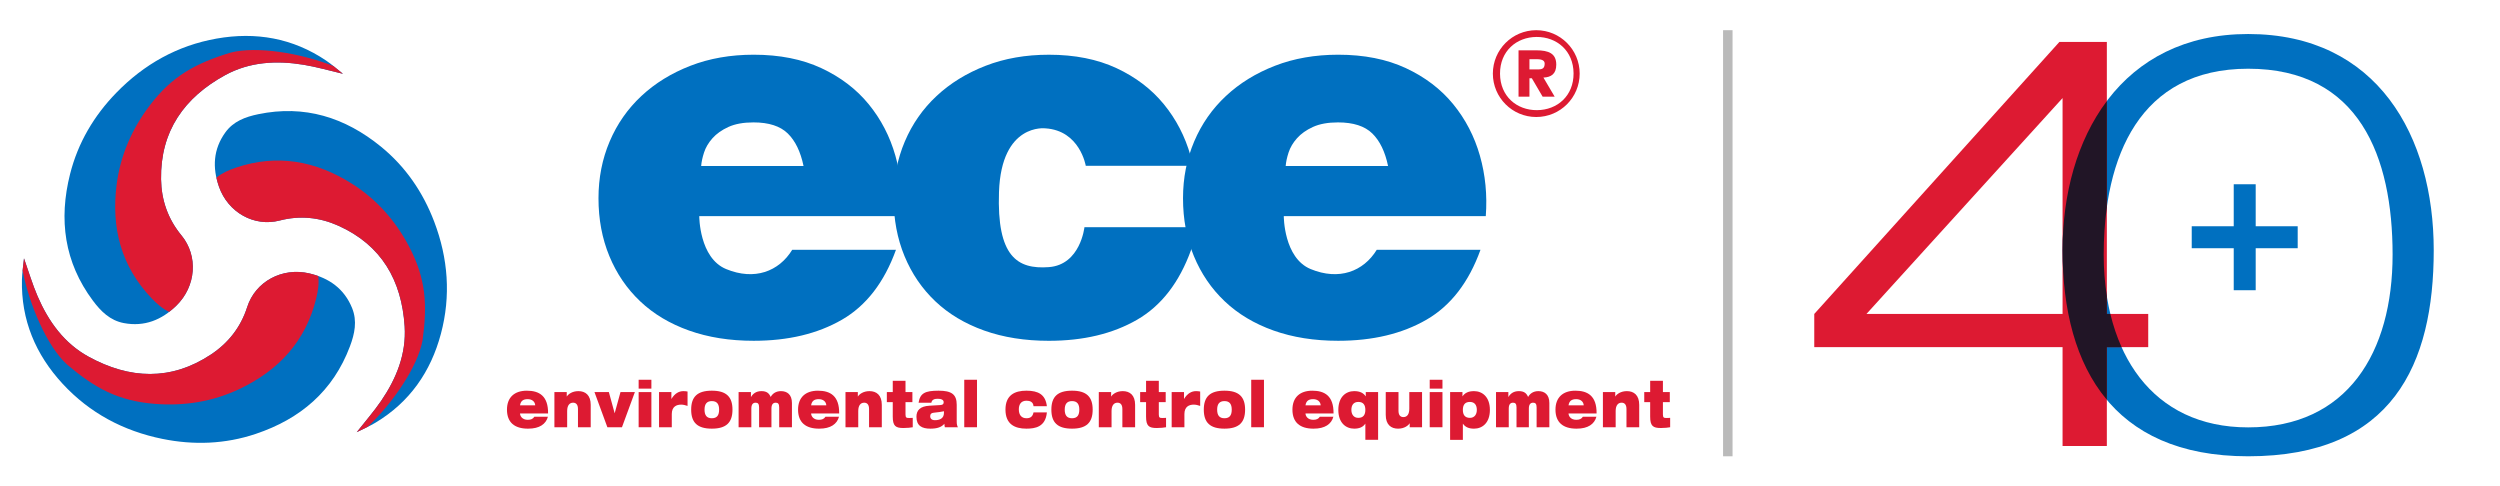
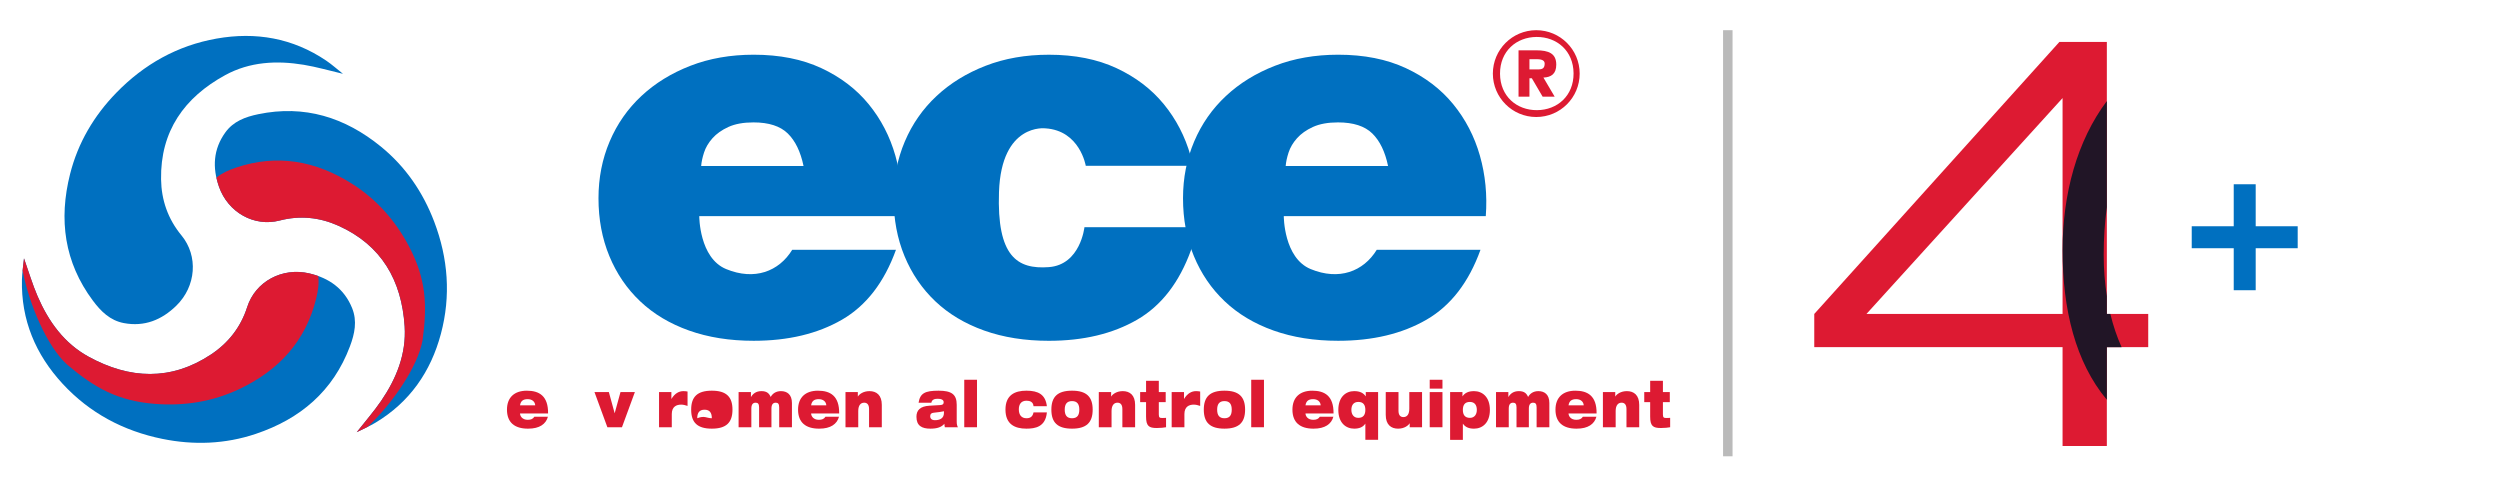
<svg xmlns="http://www.w3.org/2000/svg" version="1.1" x="0px" y="0px" viewBox="0 0 4192.88 815.91" style="enable-background:new 0 0 4192.88 815.91;" xml:space="preserve">
  <style type="text/css">
	.st0{fill:#59C2E5;}
	.st1{fill:#1D1D1B;}
	.st2{fill:#0070C0;}
	.st3{fill:#DD1A32;}
	.st4{fill:#211526;}
	.st5{fill:#BABABA;}
	.st6{fill:#0076AA;}
</style>
  <g id="Layer_1">
</g>
  <g id="text">
</g>
  <g id="graphic">
    <g>
      <g>
        <g>
          <g>
            <path class="st2" d="M575.23,123.81c-23.16-5.42-44.24-11.6-65.75-15.14c-45.49-7.49-90.64-5.15-131.77,17.32       c-68.61,37.48-108.83,93.98-107.58,174.73c0.54,34.88,11.53,66.59,34.18,94.03c28.52,34.55,24.72,85.46-8.66,117.99       c-24.46,23.84-53.38,35.66-88.01,29.1c-23.11-4.38-38.52-19.76-51.88-37.67c-48.03-64.4-57.5-135.95-38.22-212.32       c13.24-52.45,40.03-97.72,77.58-136.32c46.4-47.71,102.27-79.15,168.01-90.81c65.79-11.66,127.84-0.97,183.96,36.94       C556.57,108.08,565.16,115.84,575.23,123.81z" />
          </g>
          <g>
-             <path class="st3" d="M251.56,176.33c-30.12,39.53-49.65,83.98-55.97,133.51c-9.2,72.11,7.41,136.62,58.56,190.31       c8.88,9.32,18.38,17.64,29.54,22.94c4.1-3.14,8.09-6.58,11.96-10.35c33.38-32.53,37.18-83.45,8.66-117.99       c-22.65-27.44-33.63-59.14-34.18-94.03c-1.26-80.76,38.96-137.25,107.58-174.73c41.13-22.46,86.28-24.81,131.77-17.32       c21.51,3.54,42.59,9.72,65.75,15.14c-5.67-4.49-10.87-8.89-16.03-13.04c-55.15-21.83-128.87-33.85-172.31-22.57       C327.94,106.17,288.79,127.47,251.56,176.33z" />
-           </g>
+             </g>
        </g>
        <g>
          <path class="st2" d="M598.32,724.79c14.49-18.44,28.79-34.7,40.91-52.45c25.64-37.53,42.35-78.86,39.4-124.96      c-4.92-76.92-38.65-136.39-111.34-168.9c-31.4-14.04-64.3-17.43-98.26-8.62c-42.75,11.1-86.67-13.51-101.83-56.88      c-11.11-31.78-9.64-62.55,10.65-90.77c13.54-18.83,33.7-26.2,55.27-30.67c77.55-16.1,145.43,5.24,205.65,54.27      c41.36,33.68,70.65,76.47,89.51,126.09c23.31,61.33,28.14,124.35,11.18,187.95c-16.98,63.65-52.37,114.65-109.62,149      C620.15,714.67,609.64,719.12,598.32,724.79z" />
        </g>
        <g>
          <g>
            <path class="st2" d="M40.23,433.3c7.95,22.42,14.14,43.5,22.78,63.51c18.27,42.32,44.63,79.06,85.76,101.53       c68.61,37.49,137.88,40.82,205.16-3.86c29.06-19.3,49.81-45.67,60.66-79.55c13.67-42.66,58.57-66.97,103.97-56.45       c33.27,7.71,58.85,25.65,72.03,58.35c8.8,21.81,4.18,43.09-3.67,64.01c-28.25,75.21-83.35,121.83-158.03,146.86       c-51.29,17.19-103.86,19.1-156.62,8.36c-65.21-13.27-121.86-43.3-167.17-92.33C59.73,594.65,35.21,536.66,36.8,468.95       C37.07,457.5,38.96,446.08,40.23,433.3z" />
          </g>
          <g>
            <path class="st3" d="M259.28,677.3c49.54,3.99,97.49-3.58,142.59-25.02c65.66-31.22,110.97-80.04,128.52-152.09       c3.05-12.51,4.92-25,3.35-37.25c-4.86-1.75-9.9-3.26-15.17-4.48c-45.41-10.52-90.31,13.79-103.97,56.45       c-10.85,33.88-31.6,60.25-60.66,79.55c-67.28,44.68-136.55,41.36-205.16,3.86c-41.12-22.47-67.49-59.21-85.76-101.53       c-8.64-20.02-14.83-41.09-22.78-63.51c-0.72,7.2-1.6,13.95-2.31,20.54c11.42,58.2,41.14,126.73,74.1,157.2       C158.98,650.93,198.05,672.37,259.28,677.3z" />
          </g>
        </g>
        <g>
          <path class="st3" d="M686.19,413.69c-22.78-43.38-54.37-79.34-96-105.62c-60.61-38.25-125.17-50.28-194.45-26.93      c-12.03,4.05-23.42,9.08-32.8,16.84c1.1,4.97,2.51,9.97,4.26,15c15.17,43.37,59.09,67.98,101.83,56.88      c33.95-8.81,66.86-5.42,98.26,8.62c72.69,32.51,106.42,91.98,111.34,168.9c2.95,46.11-13.77,87.44-39.4,124.96      c-12.12,17.75-26.42,34.01-40.91,52.45c6.38-3.2,12.47-6.02,18.33-8.9c42.47-40.19,83.92-101.06,91.93-144.58      C717.07,511.16,714.34,467.3,686.19,413.69z" />
        </g>
      </g>
      <g>
        <g>
-           <path class="st2" d="M3770.49,57.05c-211.85,0-311.25,171.84-311.25,362.68c0,190.84,80.04,345.54,311.25,345.54      c242.26,0,311.25-154.7,311.25-345.54C4081.74,228.89,3987.48,57.05,3770.49,57.05z M3770.49,716.78      c-161.8,0-242.26-125.64-242.26-289.71s60.12-311.82,242.26-311.82c186.56,0,242.26,147.74,242.26,311.82      S3937.16,716.78,3770.49,716.78z" />
-         </g>
+           </g>
        <g>
          <g>
            <path class="st3" d="M3533.51,526.54V70.31h-79.58l-411.14,456.23v55.7h416.44v165.78h74.27V582.24h69.41v-55.7H3533.51z        M3459.24,526.54h-328.91l328.91-362.07V526.54z" />
          </g>
        </g>
        <g>
          <path class="st4" d="M3539.39,526.54h-5.88v-29.82c-3.49-22.21-5.28-45.49-5.28-69.65c0-27.2,1.7-53.92,5.28-79.62v-178      c-50,66.56-74.27,156.08-74.27,250.28c0,98.77,21.53,187.79,74.27,250.77v-88.25h24.73      C3550.44,564.9,3544.14,546.27,3539.39,526.54z" />
        </g>
        <g>
          <polygon class="st2" points="3853.58,379.47 3783.14,379.47 3783.14,309.03 3746.3,309.03 3746.3,379.47 3675.86,379.47       3675.86,416.31 3746.3,416.31 3746.3,486.75 3783.14,486.75 3783.14,416.31 3853.58,416.31     " />
        </g>
      </g>
      <g>
        <g>
          <path class="st3" d="M918.94,698.88c-1.62,6.14-5.22,11.21-10.69,14.66c-5.47,3.45-12.83,5.39-22.66,5.39      c-22.49,0-35.32-10.35-35.32-31.9c0-20.37,12.32-31.79,33.35-31.79c20.7,0,35.92,8.73,35.58,38.15h-47.04      c0,4.2,3.51,10.67,12.91,10.67c5.56,0,8.81-1.51,11.12-5.17H918.94z M897.64,679.8c-0.43-6.36-5.3-10.35-12.66-10.35      c-7.44,0-11.72,2.91-12.83,10.35H897.64z" />
-           <path class="st3" d="M929.81,657.6h20.7v7.33h0.17c2.22-3.77,9.07-8.95,19.33-8.95c11.8,0,20.7,6.68,20.7,23.06v37.5h-21.38      v-30.5c0-7.44-3.17-10.67-8.21-10.67c-5.64,0-9.92,4.2-9.92,14.01v27.16h-21.38V657.6z" />
          <path class="st3" d="M997.03,657.6h24.12l9.66,35.24h0.17l9.67-35.24h24.12l-21.64,58.95h-24.46L997.03,657.6z" />
-           <path class="st3" d="M1071.1,636.91h21.38v14.87h-21.38V636.91z M1071.1,657.6h21.38v58.95h-21.38V657.6z" />
          <path class="st3" d="M1105.31,657.6h20.7v11.32h0.17c5.56-9.16,12.57-12.93,19.93-12.93c2.31,0,4.7,0.22,7.01,0.65v24.14      c-3.76-1.19-6.93-2.16-10.69-2.16c-7.61,0-15.74,3.12-15.74,15.84v22.09h-21.38V657.6z" />
-           <path class="st3" d="M1193.84,655.23c24.12,0,34.64,10.13,34.64,31.79c0,21.77-10.52,31.9-34.64,31.9      c-24.12,0-34.64-10.13-34.64-31.9C1159.2,665.36,1169.72,655.23,1193.84,655.23z M1193.84,701.46c8.64,0,12.23-4.96,12.23-14.44      c0-9.27-3.59-14.33-12.23-14.33c-8.55,0-12.23,5.07-12.23,14.33C1181.61,696.51,1185.28,701.46,1193.84,701.46z" />
+           <path class="st3" d="M1193.84,655.23c24.12,0,34.64,10.13,34.64,31.79c0,21.77-10.52,31.9-34.64,31.9      c-24.12,0-34.64-10.13-34.64-31.9C1159.2,665.36,1169.72,655.23,1193.84,655.23z M1193.84,701.46c0-9.27-3.59-14.33-12.23-14.33c-8.55,0-12.23,5.07-12.23,14.33C1181.61,696.51,1185.28,701.46,1193.84,701.46z" />
          <path class="st3" d="M1238.74,657.6h20.7v8.08h0.17c3.33-5.5,8.55-9.7,17.45-9.7c9.24,0,13,3.99,15.48,9.81      c2.91-5.39,8.55-9.81,17.19-9.81c10.26,0,18.47,5.6,18.47,19.94v40.63h-21.38v-33.3c0-5.93-1.97-7.87-5.73-7.87      c-4.45,0-7.27,2.69-7.27,9.92v31.25h-20.7v-33.3c0-5.93-1.97-7.87-5.73-7.87c-4.45,0-7.27,2.69-7.27,9.92v31.25h-21.38V657.6z" />
          <path class="st3" d="M1407.15,698.88c-1.62,6.14-5.22,11.21-10.69,14.66c-5.47,3.45-12.83,5.39-22.66,5.39      c-22.49,0-35.32-10.35-35.32-31.9c0-20.37,12.32-31.79,33.36-31.79c20.7,0,35.92,8.73,35.58,38.15h-47.04      c0,4.2,3.51,10.67,12.92,10.67c5.56,0,8.81-1.51,11.12-5.17H1407.15z M1385.85,679.8c-0.43-6.36-5.3-10.35-12.66-10.35      c-7.44,0-11.72,2.91-12.83,10.35H1385.85z" />
          <path class="st3" d="M1418.01,657.6h20.7v7.33h0.17c2.22-3.77,9.07-8.95,19.33-8.95c11.8,0,20.7,6.68,20.7,23.06v37.5h-21.38      v-30.5c0-7.44-3.17-10.67-8.21-10.67c-5.64,0-9.92,4.2-9.92,14.01v27.16h-21.38V657.6z" />
-           <path class="st3" d="M1487.38,657.6h9.92v-18.97h21.38v18.97h11.55v16.81h-11.55v20.8c0,5.5,1.8,5.82,6.41,5.82      c1.71,0,3.68-0.11,5.73-0.21v15.73c-3.76,0.65-8.89,1.29-15.57,1.29c-13,0-17.96-3.12-17.96-19.18v-24.25h-9.92V657.6z" />
          <path class="st3" d="M1540.58,675.49c1.28-8.08,3.93-13.04,9.24-16.17c5.22-3.02,13-4.09,24.29-4.09      c21.81,0,30.45,6.14,30.45,23.71v28.45c0,4.53,0.94,7.22,1.97,9.16h-21.89c-0.43-1.72-0.68-3.66-0.77-5.82      c-4.79,5.6-12.06,8.19-23.43,8.19c-14.37,0-23.43-4.85-23.43-19.94c0-10.78,6.07-17.67,21.89-18.54l18.05-1.08      c4.28-0.32,5.73-1.62,5.73-4.85c0-3.88-3.85-5.71-9.92-5.71c-4.88,0-9.75,0.97-10.78,6.68H1540.58z M1583.17,689.72      c-3.59,0.97-9.66,1.62-17.28,2.48c-3.93,0.43-5.82,2.05-5.82,5.82c0,4.1,2.65,6.68,7.95,6.68c7.18,0,15.14-2.26,15.14-12.39      V689.72z" />
          <path class="st3" d="M1617.21,636.91h21.38v79.64h-21.38V636.91z" />
          <path class="st3" d="M1733.36,681.31c-0.26-3.66-1.62-5.93-4.02-7.44c-1.97-1.29-4.96-1.83-7.7-1.83      c-9.58,0-12.91,6.68-12.91,14.55c0,9.05,4.28,14.87,12.74,14.87c5.99,0,10.43-2.16,11.89-9.81h22.41      c-2.22,24.46-19.67,27.27-34.38,27.27c-19.67,0-35.07-7.54-35.07-32.01c0-24.14,15.39-31.68,35.07-31.68      c20.1,0,32.07,6.47,34.38,26.08H1733.36z" />
          <path class="st3" d="M1797.94,655.23c24.12,0,34.64,10.13,34.64,31.79c0,21.77-10.52,31.9-34.64,31.9      c-24.12,0-34.64-10.13-34.64-31.9C1763.3,665.36,1773.82,655.23,1797.94,655.23z M1797.94,701.46c8.64,0,12.23-4.96,12.23-14.44      c0-9.27-3.59-14.33-12.23-14.33c-8.55,0-12.23,5.07-12.23,14.33C1785.71,696.51,1789.38,701.46,1797.94,701.46z" />
          <path class="st3" d="M1842.84,657.6h20.7v7.33h0.17c2.22-3.77,9.07-8.95,19.33-8.95c11.8,0,20.7,6.68,20.7,23.06v37.5h-21.38      v-30.5c0-7.44-3.17-10.67-8.21-10.67c-5.64,0-9.92,4.2-9.92,14.01v27.16h-21.38V657.6z" />
          <path class="st3" d="M1912.21,657.6h9.92v-18.97h21.38v18.97h11.55v16.81h-11.55v20.8c0,5.5,1.8,5.82,6.41,5.82      c1.71,0,3.68-0.11,5.73-0.21v15.73c-3.76,0.65-8.89,1.29-15.57,1.29c-13,0-17.96-3.12-17.96-19.18v-24.25h-9.92V657.6z" />
          <path class="st3" d="M1965.06,657.6h20.7v11.32h0.17c5.56-9.16,12.57-12.93,19.93-12.93c2.31,0,4.7,0.22,7.01,0.65v24.14      c-3.76-1.19-6.93-2.16-10.69-2.16c-7.61,0-15.74,3.12-15.74,15.84v22.09h-21.38V657.6z" />
          <path class="st3" d="M2053.59,655.23c24.12,0,34.64,10.13,34.64,31.79c0,21.77-10.52,31.9-34.64,31.9      c-24.12,0-34.64-10.13-34.64-31.9C2018.95,665.36,2029.47,655.23,2053.59,655.23z M2053.59,701.46      c8.64,0,12.23-4.96,12.23-14.44c0-9.27-3.59-14.33-12.23-14.33c-8.55,0-12.23,5.07-12.23,14.33      C2041.36,696.51,2045.03,701.46,2053.59,701.46z" />
          <path class="st3" d="M2098.49,636.91h21.38v79.64h-21.38V636.91z" />
          <path class="st3" d="M2236.28,698.88c-1.62,6.14-5.22,11.21-10.69,14.66c-5.47,3.45-12.83,5.39-22.66,5.39      c-22.49,0-35.32-10.35-35.32-31.9c0-20.37,12.32-31.79,33.36-31.79c20.7,0,35.92,8.73,35.58,38.15h-47.04      c0,4.2,3.51,10.67,12.92,10.67c5.56,0,8.81-1.51,11.12-5.17H2236.28z M2214.98,679.8c-0.43-6.36-5.3-10.35-12.66-10.35      c-7.44,0-11.72,2.91-12.83,10.35H2214.98z" />
          <path class="st3" d="M2289.91,710.62h-0.17c-3.68,5.6-9.84,8.3-18.56,8.3c-13.86,0-26.6-9.59-26.6-31.47s12.74-31.47,26.6-31.47      c9.49,0,15.39,3.02,19.24,8.62h0.17v-7.01h20.7v80.08h-21.38V710.62z M2278.19,674.09c-8.3,0-11.72,5.6-11.72,13.36      c0,7.54,3.93,13.36,11.63,13.36c8.3,0,11.8-5.07,11.8-13.36C2289.91,679.05,2286.4,674.09,2278.19,674.09z" />
          <path class="st3" d="M2385.01,716.55h-20.7v-6.57h-0.17c-2.22,3.77-9.07,8.95-19.33,8.95c-11.8,0-20.7-6.68-20.7-23.06V657.6      h21.38v31.25c0,7.44,3.17,10.67,8.21,10.67c6.67,0,9.92-5.28,9.92-14.12V657.6h21.38V716.55z" />
          <path class="st3" d="M2397.85,636.91h21.38v14.87h-21.38V636.91z M2397.85,657.6h21.38v58.95h-21.38V657.6z" />
          <path class="st3" d="M2432.06,657.6h20.7v7.01h0.17c3.85-5.6,9.75-8.62,19.24-8.62c13.85,0,26.6,9.59,26.6,31.47      s-12.74,31.47-26.6,31.47c-8.72,0-14.88-2.69-18.56-8.3h-0.17v27.05h-21.38V657.6z M2465.24,700.82      c7.7,0,11.63-5.82,11.63-13.36c0-7.76-3.42-13.36-11.72-13.36c-8.21,0-11.72,4.96-11.72,13.36      C2453.44,695.75,2456.95,700.82,2465.24,700.82z" />
          <path class="st3" d="M2509.04,657.6h20.7v8.08h0.17c3.33-5.5,8.55-9.7,17.45-9.7c9.24,0,13,3.99,15.48,9.81      c2.91-5.39,8.55-9.81,17.19-9.81c10.26,0,18.47,5.6,18.47,19.94v40.63h-21.38v-33.3c0-5.93-1.97-7.87-5.73-7.87      c-4.45,0-7.27,2.69-7.27,9.92v31.25h-20.7v-33.3c0-5.93-1.97-7.87-5.73-7.87c-4.45,0-7.27,2.69-7.27,9.92v31.25h-21.38V657.6z" />
          <path class="st3" d="M2677.44,698.88c-1.62,6.14-5.22,11.21-10.69,14.66c-5.47,3.45-12.83,5.39-22.66,5.39      c-22.49,0-35.32-10.35-35.32-31.9c0-20.37,12.32-31.79,33.36-31.79c20.7,0,35.92,8.73,35.58,38.15h-47.04      c0,4.2,3.51,10.67,12.92,10.67c5.56,0,8.81-1.51,11.12-5.17H2677.44z M2656.15,679.8c-0.43-6.36-5.3-10.35-12.66-10.35      c-7.44,0-11.72,2.91-12.83,10.35H2656.15z" />
          <path class="st3" d="M2688.31,657.6h20.7v7.33h0.17c2.22-3.77,9.07-8.95,19.33-8.95c11.8,0,20.7,6.68,20.7,23.06v37.5h-21.38      v-30.5c0-7.44-3.17-10.67-8.21-10.67c-5.64,0-9.92,4.2-9.92,14.01v27.16h-21.38V657.6z" />
          <path class="st3" d="M2757.67,657.6h9.92v-18.97h21.38v18.97h11.55v16.81h-11.55v20.8c0,5.5,1.8,5.82,6.41,5.82      c1.71,0,3.68-0.11,5.73-0.21v15.73c-3.76,0.65-8.89,1.29-15.57,1.29c-13,0-17.96-3.12-17.96-19.18v-24.25h-9.92V657.6z" />
        </g>
        <g>
          <g>
            <path class="st2" d="M1328.67,418.97h173.99c-19.72,54.68-49.96,93.79-90.71,117.3c-40.76,23.52-90.07,35.28-147.9,35.28       c-40.1,0-76.26-5.74-108.46-17.2c-32.21-11.47-59.5-27.78-81.84-48.95c-22.36-21.17-39.61-46.44-51.76-75.85       c-12.17-29.39-18.24-61.74-18.24-97.02c0-34.09,6.24-65.84,18.73-95.25c12.48-29.4,30.23-54.82,53.25-76.29       c23-21.46,50.44-38.37,82.33-50.71c31.88-12.35,67.21-18.52,106-18.52c43.39,0,81.18,7.5,113.39,22.49       c32.2,14.99,58.66,35.14,79.37,60.42c20.71,25.29,35.65,54.1,44.86,86.43c9.2,32.34,12.48,66.15,9.86,101.43h-338.78       c0,0-0.22,70.08,45.1,88.76C1265.33,470.86,1306.3,455.42,1328.67,418.97z M1321.27,223.9c-12.63-12.41-31.84-18.62-57.6-18.62       c-16.85,0-30.84,2.55-42,7.64c-11.15,5.1-20.07,11.42-26.76,18.95c-6.69,7.54-11.41,15.52-14.12,23.93       c-2.73,8.42-4.34,15.96-4.83,22.61h171.7C1342.69,254.49,1333.9,236.31,1321.27,223.9z" />
          </g>
          <g>
            <path class="st2" d="M2309.01,418.97h173.99c-19.72,54.68-49.96,93.79-90.71,117.3c-40.76,23.52-90.07,35.28-147.9,35.28       c-40.1,0-76.26-5.74-108.46-17.2c-32.21-11.47-59.5-27.78-81.84-48.95c-22.35-21.17-39.61-46.44-51.76-75.85       c-12.17-29.39-18.24-61.74-18.24-97.02c0-34.09,6.24-65.84,18.73-95.25c12.48-29.4,30.23-54.82,53.25-76.29       c23-21.46,50.44-38.37,82.33-50.71c31.88-12.35,67.21-18.52,106-18.52c43.39,0,81.18,7.5,113.39,22.49       c32.2,14.99,58.67,35.14,79.37,60.42c20.71,25.29,35.65,54.1,44.86,86.43c9.2,32.34,12.48,66.15,9.86,101.43H2153.1       c0,0-0.22,70.08,45.1,88.76C2245.67,470.86,2286.64,455.42,2309.01,418.97z M2301.61,223.9       c-12.63-12.41-31.84-18.62-57.6-18.62c-16.85,0-30.84,2.55-42,7.64c-11.15,5.1-20.07,11.42-26.76,18.95       c-6.69,7.54-11.41,15.52-14.12,23.93c-2.73,8.42-4.34,15.96-4.83,22.61H2328C2323.04,254.49,2314.25,236.31,2301.61,223.9z" />
          </g>
          <g>
            <path class="st2" d="M1818.77,381.02c0,0-6.63,63-59.68,66.98c-53.05,3.98-87.34-17.8-83.63-125.99       c3.98-116.05,77.66-106.76,77.66-106.76c58.13,3.54,67.86,62.78,67.86,62.78h179.91c-1.24-5.67-2.58-11.32-4.17-16.91       c-9.21-32.33-24.15-61.15-44.86-86.43c-20.71-25.27-47.18-45.42-79.37-60.42c-32.21-14.99-70.01-22.49-113.39-22.49       c-38.79,0-74.12,6.17-106,18.52c-31.89,12.34-59.33,29.25-82.33,50.71c-23.02,21.47-40.77,46.9-53.25,76.29       c-12.49,29.41-18.73,61.16-18.73,95.25c0,35.28,6.07,67.63,18.24,97.02c12.15,29.41,29.41,54.68,51.76,75.85       c22.34,21.16,49.62,37.48,81.84,48.95c32.2,11.46,68.35,17.2,108.46,17.2c57.84,0,107.14-11.76,147.9-35.28       c40.75-23.51,70.99-62.62,90.71-117.3c3.97-10.01,6.23-25.66,7.48-37.96H1818.77z" />
          </g>
          <g>
            <g>
              <path class="st3" d="M2576.55,50.64c40.21,0,72.8,32.59,72.8,72.8c0,40.21-32.59,72.8-72.8,72.8s-72.8-32.58-72.8-72.8        C2503.76,83.23,2536.34,50.64,2576.55,50.64z M2577.78,184.75c33.96-0.19,61.54-23.94,61.32-61.74s-28.05-61.23-62.02-61.04        c-33.97,0.19-61.54,23.94-61.32,61.74C2515.98,161.51,2543.81,184.94,2577.78,184.75z M2569.12,131.25h-4v30.87h-18.3V84.38        h29.54c21.15,0,33.73,5.34,33.73,24.01c0,15.62-8.58,21.15-21.54,21.72l18.87,32.02h-20.2L2569.12,131.25z M2579.98,116.39        c6.86,0,10.68-1.9,10.68-9.91c0-6.86-8.77-7.24-14.68-7.24h-10.86v17.15H2579.98z" />
            </g>
          </g>
        </g>
      </g>
      <g>
        <rect x="2889.83" y="50.64" class="st5" width="15.92" height="714.62" />
      </g>
    </g>
  </g>
</svg>